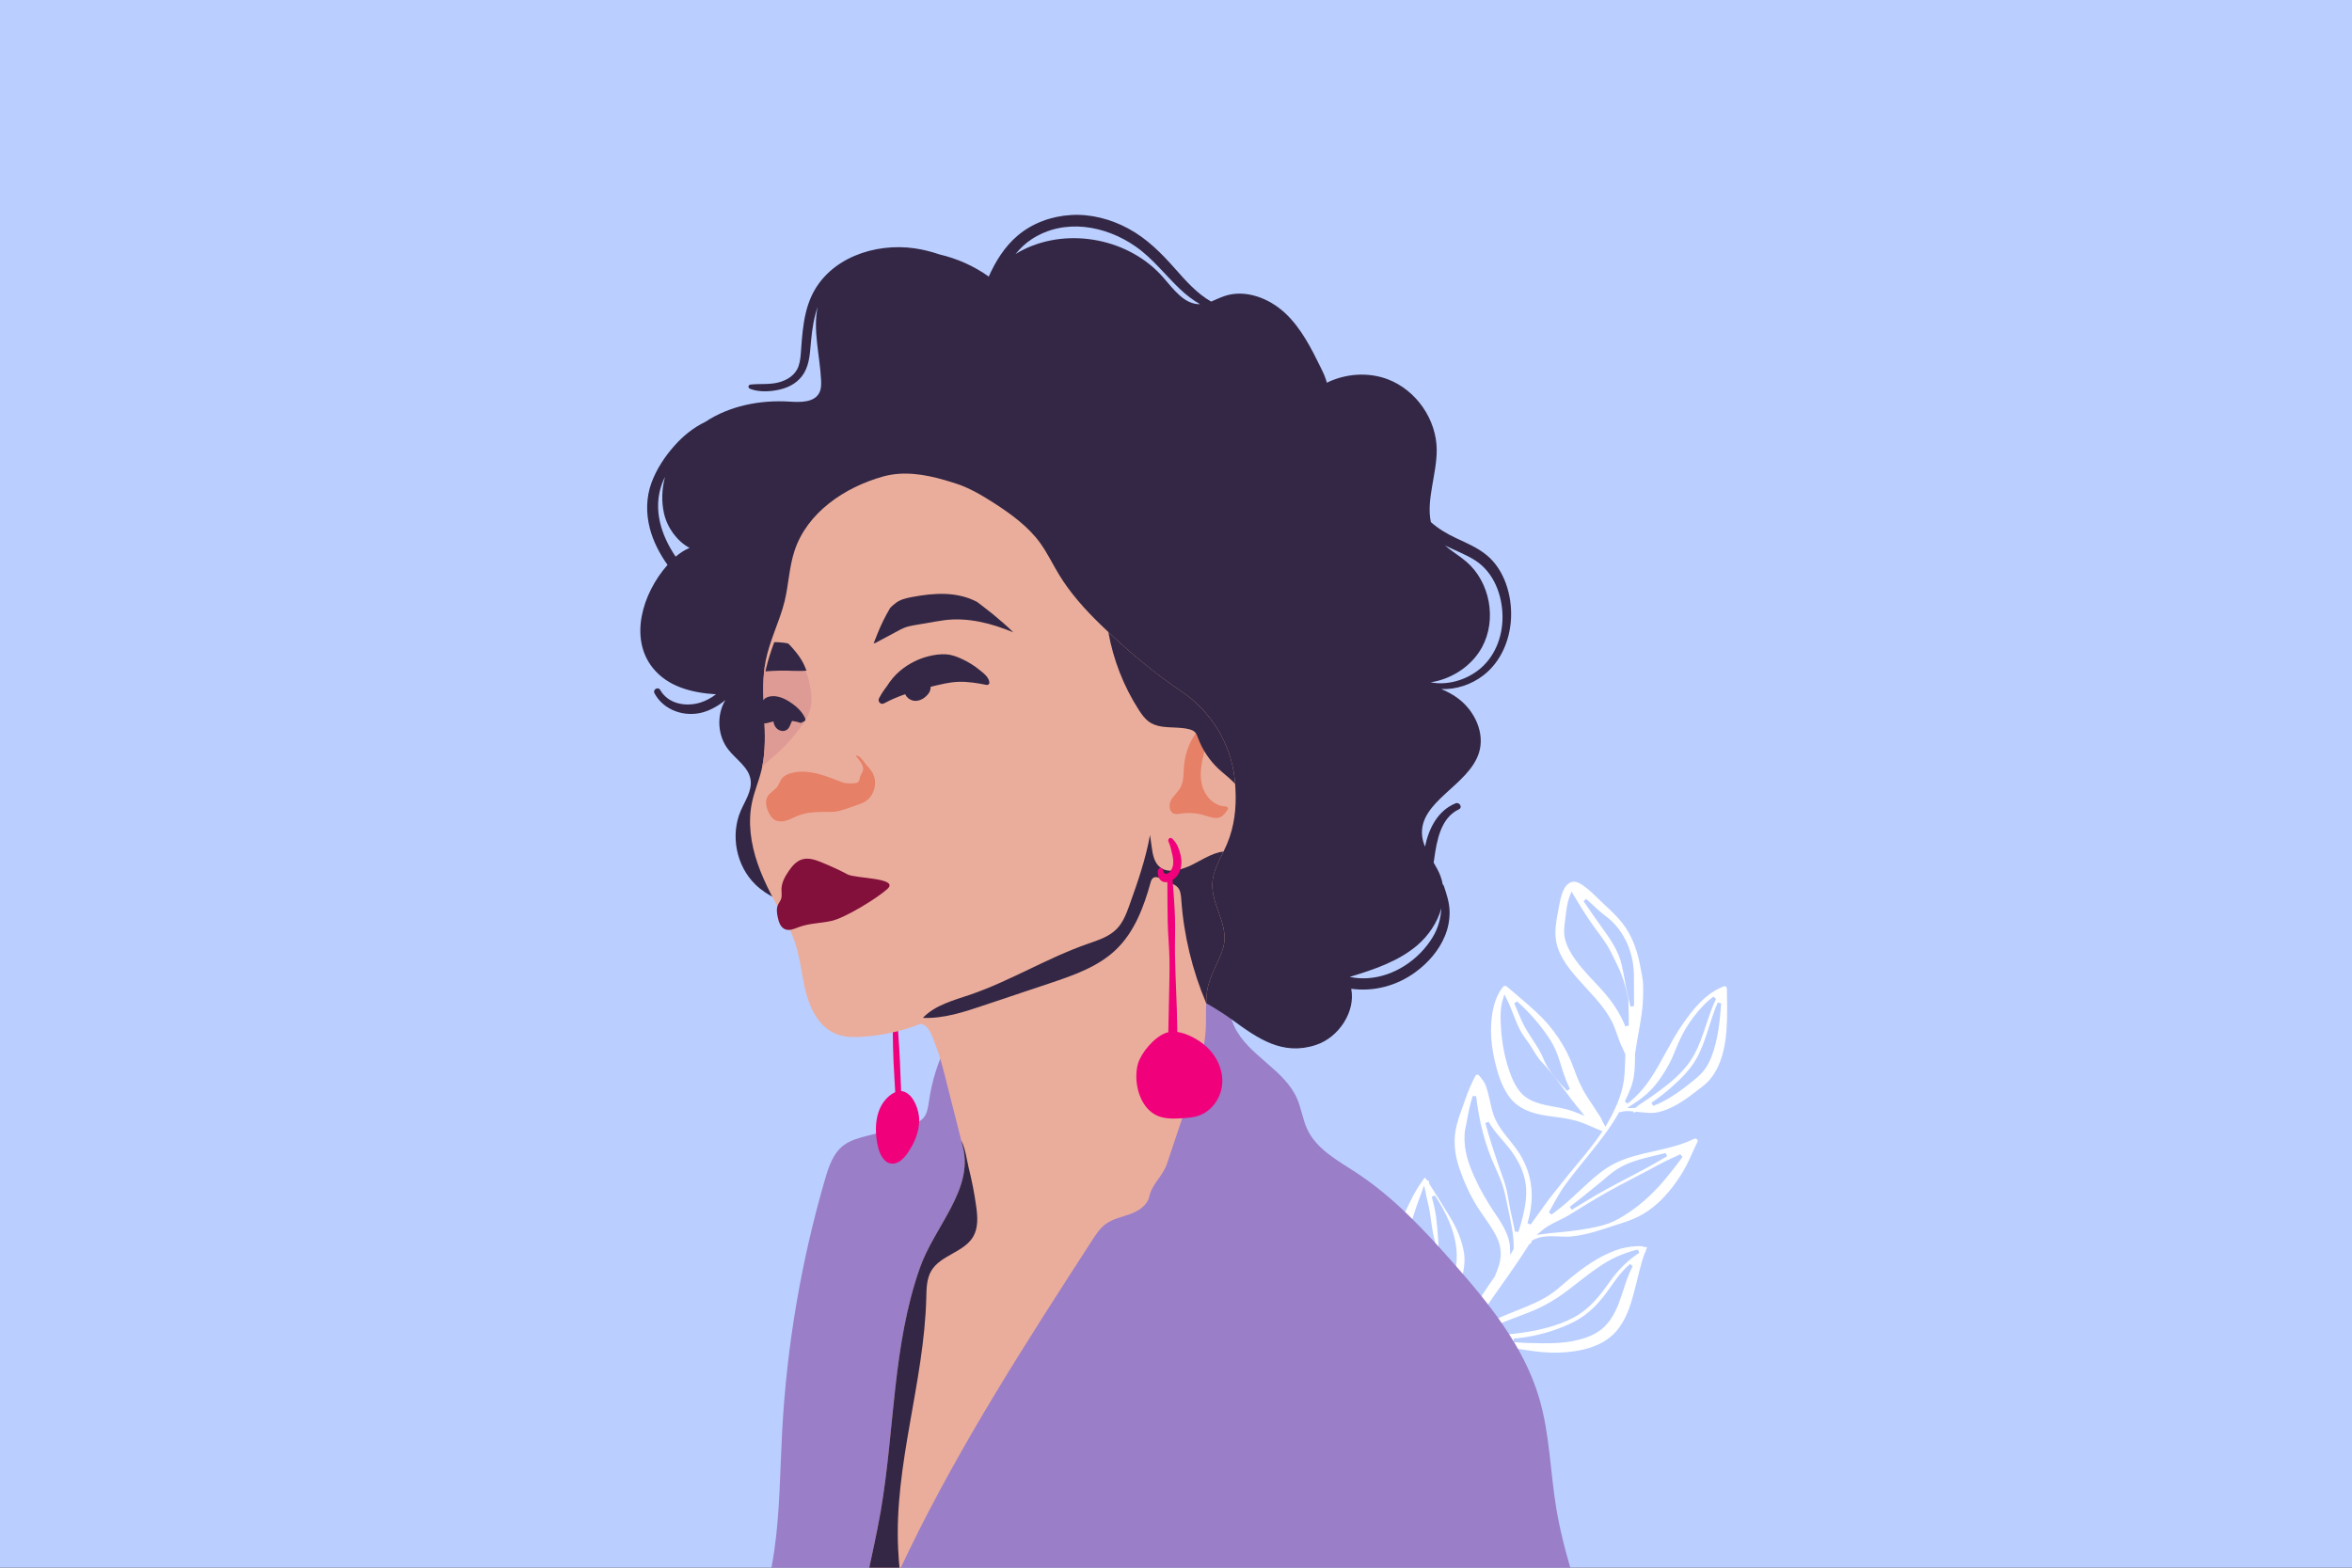
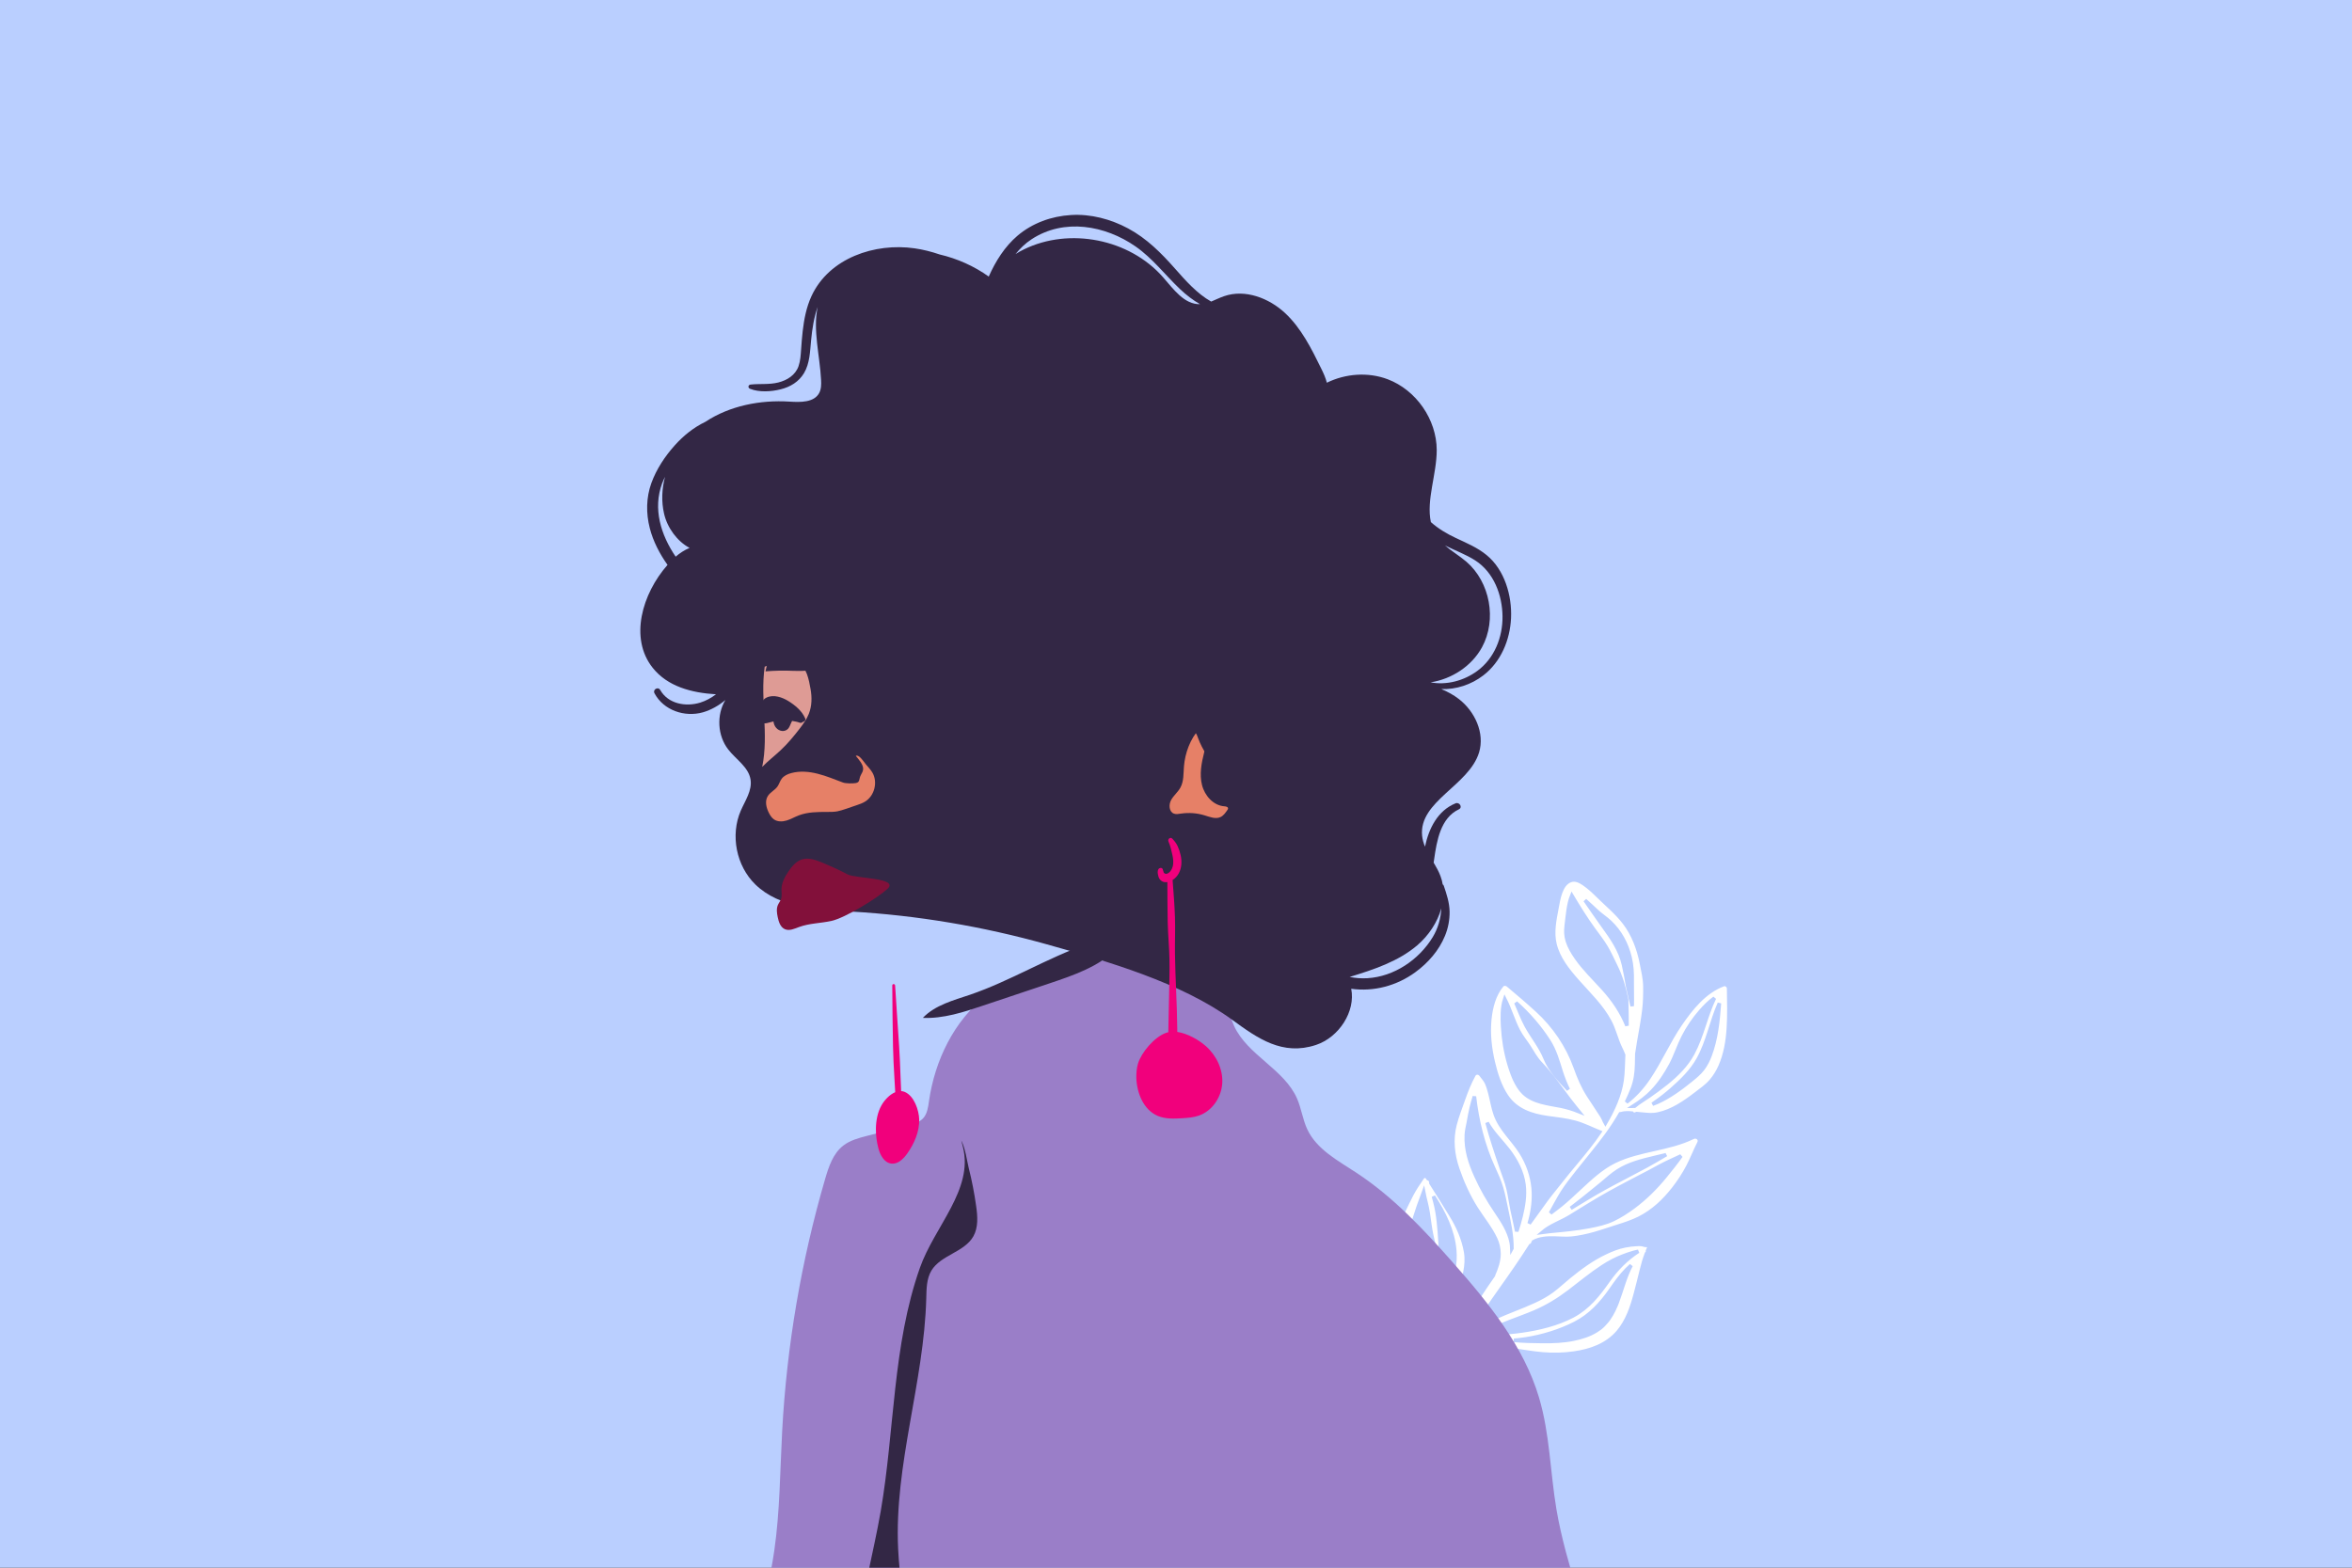
<svg xmlns="http://www.w3.org/2000/svg" width="660" height="440" viewBox="0 0 660 440" fill="none">
  <rect x="0" y="0" width="660" height="440" fill="#333333" stroke="none" />
  <g clip-path="url(#clip0_299_1982)">
    <rect width="660" height="440" fill="#BACFFF" />
    <path d="M404.318 410.78C405.434 406.87 405.649 402.789 405.816 398.752C405.986 394.832 406.442 390.738 407.375 386.921C407.894 384.809 408.671 382.801 409.571 380.845C409.626 380.824 409.689 380.812 409.744 380.775C410.27 380.456 410.817 380.208 411.321 379.85C411.794 379.505 412.311 379.225 412.855 379.024C414.03 378.585 415.288 378.399 416.54 378.337C419.124 378.185 421.662 378.535 424.218 378.855C427.143 379.222 430.022 379.781 432.961 380.017C435.838 380.25 438.775 380.191 441.641 379.779C446.334 379.12 450.89 377.517 454.054 373.811C456.622 370.787 457.922 366.916 458.924 363.14C459.49 360.999 460.04 358.857 460.553 356.706C460.941 355.085 461.416 353.429 462.013 351.841C462.271 351.619 462.36 351.344 462.325 351.078C462.421 350.842 462.509 350.597 462.62 350.361C462.775 350.011 462.565 349.474 462.104 349.54C461.628 349.604 461.074 349.324 460.595 349.273C460.169 349.231 459.75 349.244 459.322 349.264C458.218 349.309 457.125 349.448 456.037 349.658C454.089 350.031 452.232 350.782 450.441 351.635C446.717 353.399 443.454 355.812 440.268 358.406C438.675 359.703 437.177 361.137 435.526 362.354C433.994 363.491 432.317 364.388 430.59 365.198C426.923 366.91 423.073 368.164 419.427 369.916C417.303 370.942 415.264 372.127 413.44 373.577C415.217 370.518 417.147 367.528 419.174 364.643C421.871 360.785 424.635 356.985 427.226 353.061C427.998 351.907 428.747 350.744 429.496 349.581C429.74 349.506 429.973 349.322 430.087 349.009C430.141 348.841 430.233 348.682 430.31 348.522C431.973 347.577 434.114 347.429 436.107 347.476C437.797 347.519 439.381 347.688 441.072 347.52C443.201 347.294 445.34 346.836 447.398 346.257C449.598 345.638 451.758 344.862 453.946 344.181C455.983 343.547 458.038 342.867 459.958 341.91C463.862 339.952 466.986 336.983 469.649 333.559C471.153 331.629 472.532 329.515 473.666 327.344C474.783 325.204 475.642 322.928 476.752 320.78C477.32 319.663 476.112 318.718 475.096 319.218C468.15 322.612 460.071 322.596 453.102 325.982C449.337 327.814 446.139 330.866 443.09 333.691C441.417 335.241 439.757 336.822 437.98 338.259C437.031 339.025 436.045 339.751 435.074 340.493C436.199 338.524 437.217 336.503 438.434 334.584C439.665 332.666 441.078 330.864 442.49 329.078C445.283 325.52 448.234 322.085 450.899 318.42C452.261 316.546 453.524 314.614 454.665 312.63C454.736 312.625 454.822 312.605 454.908 312.586C455.844 312.293 456.907 312.315 457.95 312.415C458.179 312.681 458.522 312.827 458.901 312.689C459.027 312.647 459.138 312.59 459.264 312.549C459.465 312.573 459.658 312.589 459.851 312.605C461.723 312.764 463.417 313.07 465.29 312.662C469.278 311.802 472.798 309.362 475.977 306.923C477.415 305.813 478.983 304.732 480.16 303.339C481.191 302.126 482.035 300.742 482.68 299.288C484.16 295.921 484.756 292.369 485 288.708C485.256 284.947 485.131 281.177 485.085 277.411C485.076 276.704 484.28 276.095 483.585 276.36C478.323 278.345 474.589 283.019 471.507 287.527C468.192 292.382 465.877 297.824 462.577 302.695C460.886 305.199 458.807 307.507 456.398 309.359C456.986 308.135 457.545 306.879 458.043 305.604C458.908 303.367 459.205 301.16 459.262 298.772C459.289 297.78 459.286 296.786 459.32 295.802C459.452 294.907 459.607 294.021 459.746 293.135C459.794 292.927 459.826 292.719 459.843 292.51C460.37 289.483 460.95 286.465 461.315 283.407C461.573 281.222 461.615 278.996 461.586 276.791C461.554 274.647 461.039 272.56 460.633 270.463C459.847 266.377 458.34 262.284 455.783 258.96C453.682 256.214 450.916 253.945 448.451 251.518C447.179 250.259 445.888 249.047 444.411 248.036C443.333 247.299 442.01 246.652 440.701 247.139C437.932 248.16 437.354 252.381 436.882 254.867C436.257 258.193 435.518 261.638 436.328 264.988C437.295 269.011 439.999 272.349 442.685 275.391C445.904 279.031 449.454 282.367 451.758 286.712C453.007 289.063 453.545 291.679 454.699 294.073C455.027 294.755 455.332 295.412 455.605 296.099C455.464 298.476 455.508 300.861 455.173 303.221C454.58 307.426 452.622 311.602 450.501 315.244C450.306 314.902 450.144 314.53 449.974 314.134C449.644 313.352 449.107 312.653 448.657 311.935C447.727 310.467 446.748 309.043 445.802 307.589C444.18 305.074 443.046 302.394 442.05 299.588C439.869 293.494 436.118 287.961 431.324 283.593C428.666 281.165 425.941 278.843 423.185 276.535C422.706 276.127 421.886 276.045 421.444 276.584C419.272 279.246 418.394 282.685 418.047 286.039C417.638 290.103 418.089 294.213 419.035 298.182C419.81 301.459 420.909 304.93 422.822 307.729C425.501 311.64 429.748 313.058 434.238 313.687C436.846 314.048 439.465 314.309 442.012 315.009C444.436 315.672 446.614 316.814 448.918 317.737C446.928 320.693 444.635 323.466 442.366 326.201C440.917 327.947 439.461 329.669 438.072 331.464C436.666 333.274 435.17 335.033 433.817 336.884C432.233 339.051 430.657 341.226 429.103 343.409C429.159 343.194 429.238 342.988 429.293 342.773C430.114 339.774 430.527 336.509 430.226 333.407C429.882 329.883 428.693 326.51 426.812 323.518C424.488 319.816 421.035 316.927 419.579 312.712C418.909 310.797 418.608 308.781 418.095 306.826C417.848 305.892 417.579 304.949 417.198 304.063C416.782 303.09 416.14 302.488 415.54 301.655C415.041 300.982 414.027 300.93 413.589 301.718C412.393 303.886 411.486 306.191 410.664 308.523C409.841 310.855 408.916 313.221 408.292 315.623C407.211 319.799 407.657 324.033 409.042 328.074C410.352 331.903 412.101 335.774 414.274 339.198C416.069 342.015 418.26 344.664 419.689 347.698C420.279 348.958 420.634 350.432 420.63 351.953C420.623 353.924 419.949 355.867 419.149 357.672C419.106 357.771 419.086 357.863 419.067 357.955C418.379 358.958 417.684 359.952 416.997 360.955C412.64 367.302 409.246 374.179 406.522 381.35C406.332 380.364 406.141 379.393 405.935 378.406C405.604 376.731 405.482 375.057 405.726 373.36C406.288 369.527 408.044 366.071 409.417 362.49C410.756 359.001 411.932 355.124 411.281 351.347C410.661 347.735 409.085 344.151 407.154 341.056C405.289 338.049 403.463 335.036 401.543 332.066C401.538 331.996 401.526 331.917 401.521 331.847C401.5 331.272 401.15 330.923 400.728 330.804C400.663 330.7 400.605 330.605 400.531 330.508C400.189 329.989 399.435 330.011 399.125 330.548C398.647 331.358 398.033 332.1 397.532 332.917C397.048 333.703 396.564 334.474 396.149 335.286C395.311 336.888 394.534 338.523 393.757 340.158C392.271 343.307 391.452 346.974 391.032 350.41C390.537 354.51 390.69 358.684 391.665 362.701C392.568 366.411 394.345 369.841 396.419 373.027C397.576 374.808 398.778 376.622 400.176 378.227C401.64 379.905 402.849 381.921 404.056 383.805C404.229 384.286 404.355 384.78 404.451 385.273C404.45 385.289 404.457 385.297 404.457 385.312C404.456 385.328 404.456 385.328 404.463 385.351C404.475 385.429 404.486 385.523 404.498 385.601C404.521 385.788 404.544 385.976 404.559 386.17C404.574 386.365 404.581 386.567 404.588 386.769C404.24 387.818 403.93 388.875 403.697 389.967C403.213 392.166 402.975 394.438 402.732 396.67C402.487 398.919 402.096 401.137 401.813 403.376C401.531 405.599 401.14 407.802 400.634 409.992C400.107 412.305 403.659 413.095 404.318 410.78ZM448.196 255.814C449.331 256.857 450.622 257.681 451.749 258.731C454.628 261.432 456.481 264.896 457.403 268.708C457.935 270.928 458.05 273.13 458.006 275.402C457.969 277.698 458.086 280 458.01 282.302C458.009 282.333 458.008 282.349 458.007 282.38C457.558 280.559 457.18 278.704 456.747 276.869C456.423 274.844 456.029 272.825 455.588 270.819C454.653 266.603 452.193 263.174 449.718 259.745C448.034 257.406 446.421 255.031 444.777 252.67C445.936 253.691 447.054 254.764 448.196 255.814ZM449.926 277.559C447.341 274.692 444.523 272.009 442.309 268.832C441.308 267.384 440.373 265.846 439.833 264.153C439.361 262.682 439.322 261.26 439.519 259.739C439.879 256.984 440.053 253.863 441.07 251.338C442.988 254.549 444.954 257.731 447.144 260.752C448.352 262.426 449.641 264.042 450.705 265.819C451.718 267.524 452.501 269.335 453.387 271.096C454.866 274.055 455.797 277.293 456.441 280.542C456.477 281.506 456.497 282.469 456.51 283.44C456.523 284.916 456.576 286.385 456.551 287.866C455.002 284.019 452.718 280.653 449.926 277.559ZM479.854 296.255C479.345 297.599 478.674 298.944 477.794 300.078C476.874 301.264 475.707 302.215 474.549 303.159C471.621 305.531 468.503 307.826 465.051 309.384C464.608 309.582 464.158 309.757 463.717 309.909C463.957 309.733 464.197 309.572 464.437 309.396C466.046 308.278 467.588 307.072 469.065 305.778C471.889 303.292 474.667 300.61 476.518 297.29C479.277 292.365 480.205 286.692 482.483 281.583C482.128 286.55 481.623 291.597 479.854 296.255ZM468.82 298.859C470.171 296.341 471.012 293.575 472.31 291.031C473.632 288.449 475.275 286.006 477.186 283.822C478.32 282.528 479.628 281.18 481.094 280.133C478.666 285.128 477.686 290.728 475.052 295.644C473.279 298.967 470.538 301.673 467.619 304.023C466.051 305.283 464.417 306.469 462.768 307.624C461.407 308.575 459.951 309.404 458.679 310.467C458.57 310.462 458.454 310.449 458.338 310.452C460.261 309.224 462.098 307.852 463.667 306.204C465.765 303.997 467.394 301.506 468.82 298.859ZM434.639 292.204C436.354 294.902 437.137 297.784 438.086 300.798C438.632 302.529 439.305 304.204 440.089 305.821C440.074 305.805 440.051 305.781 440.037 305.765C437.657 303.186 434.901 300.327 433.598 297.057C432.261 293.701 429.889 290.936 428.201 287.781C427.11 285.732 426.312 283.547 425.379 281.427C428.93 284.584 432.116 288.253 434.639 292.204ZM438.063 310.476C434.47 309.754 430.278 309.418 427.521 306.753C426.448 305.713 425.684 304.36 425.043 303.028C425.007 302.957 424.951 302.83 424.929 302.791C424.851 302.624 424.788 302.459 424.718 302.285C424.578 301.937 424.438 301.59 424.306 301.235C424 300.414 423.725 299.58 423.474 298.738C422.445 295.263 421.862 291.691 421.661 288.081C421.521 285.576 421.454 282.825 422.258 280.376C423.739 283.273 424.611 286.447 426.116 289.337C426.947 290.941 428.129 292.327 429.104 293.844C430.092 295.392 430.974 297.068 432.259 298.404C434.666 300.914 436.844 303.857 438.911 306.663C439.93 308.05 440.973 309.43 442.064 310.765C442.38 311.159 442.719 311.578 443.051 311.988C441.433 311.343 439.764 310.821 438.063 310.476ZM423.288 322.807C425.455 325.64 427.22 328.977 427.655 332.566C428.029 335.586 427.526 338.412 426.833 341.34C426.492 342.769 426.066 344.186 425.617 345.595C425.238 343.576 424.742 341.591 424.324 339.578C423.926 337.651 423.669 335.7 423.232 333.779C422.769 331.749 422.005 329.861 421.328 327.907C419.874 323.676 418.459 319.408 417.288 315.081C418.835 317.903 421.355 320.294 423.288 322.807ZM424.062 348.702C423.434 345.454 421.53 342.632 419.714 339.938C417.599 336.804 415.751 333.588 414.192 330.136C412.512 326.455 411.251 322.581 411.475 318.493C411.54 317.332 411.814 316.202 412.042 315.071C412.312 313.663 412.529 312.244 412.876 310.854C413.131 309.802 413.424 308.774 413.732 307.748C414.523 314.596 416.177 321.382 419.035 327.645C419.907 329.553 420.772 331.438 421.36 333.458C421.901 335.313 422.269 337.223 422.66 339.11C423.432 342.807 424.301 346.578 424.261 350.379L424.244 350.41C424.223 349.819 424.177 349.266 424.062 348.702ZM450.247 333.511C447.027 335.274 443.931 337.236 440.783 339.125C442.012 338.177 443.24 337.229 444.454 336.265C446.118 334.947 447.767 333.598 449.401 332.249C450.898 331.009 452.346 329.652 453.99 328.605C457.095 326.62 460.688 325.736 464.226 324.887C465.308 324.624 466.398 324.368 467.496 324.105C467.488 324.112 467.488 324.112 467.488 324.112C465.656 325.197 463.832 326.275 461.956 327.296C458.061 329.41 454.118 331.389 450.247 333.511ZM434.937 345.617C434.252 345.681 433.534 345.759 432.823 345.86C435.016 343.968 438.087 342.952 440.511 341.473C444.203 339.203 447.857 336.909 451.65 334.798C455.364 332.731 459.15 330.807 462.914 328.828C464.86 327.802 466.764 326.681 468.774 325.79C469.771 325.352 470.753 324.898 471.728 324.42C470.331 326.385 468.798 328.283 467.297 330.135C464.674 333.359 461.633 336.386 458.274 338.857C456.494 340.162 454.69 341.325 452.7 342.287C450.607 343.299 448.304 343.789 446.034 344.234C442.372 344.93 438.639 345.273 434.937 345.617ZM408.211 350.889C408.531 354.628 407.764 358.01 406.372 361.474C405.233 364.304 403.946 367.136 403.174 370.106C403.295 368.745 403.532 367.382 403.669 366.006C403.854 364.066 403.65 362.14 403.734 360.203C403.819 358.22 404.144 356.27 404.199 354.286C404.307 350.526 404.03 346.703 403.648 342.976C403.458 341.082 403.158 339.23 402.671 337.385C402.523 336.85 402.384 336.309 402.244 335.783C405.227 340.382 407.729 345.349 408.211 350.889ZM395.825 363.245C393.736 356.457 394.525 348.977 396.791 342.331C397.378 340.617 397.864 338.892 398.519 337.205C398.859 336.343 399.183 335.48 399.493 334.6C399.676 335.563 399.907 336.512 400.145 337.469C400.655 339.486 400.934 341.477 401.202 343.538C401.466 345.513 401.865 347.424 402.371 349.355C402.878 351.271 402.996 353.217 402.956 355.202C402.879 359.32 402.17 363.17 401.014 367.102C400.513 368.811 400.082 370.694 400.16 372.498C398.401 369.558 396.84 366.526 395.825 363.245ZM455.664 360.089C455.066 361.887 454.499 363.702 453.832 365.489C453.797 365.565 453.719 365.771 453.7 365.833C453.614 366.031 453.543 366.23 453.457 366.428C453.267 366.885 453.053 367.334 452.84 367.782C452.457 368.565 452.012 369.33 451.523 370.046C451.482 370.099 451.276 370.393 451.251 370.43C451.144 370.573 451.037 370.716 450.922 370.851C450.627 371.211 450.317 371.554 449.993 371.882C449.263 372.611 448.893 372.905 447.975 373.479C446.021 374.706 443.81 375.394 441.5 375.861C438.705 376.431 435.844 376.54 432.996 376.518C430.272 376.501 427.527 376.445 424.822 376.188C425.936 376.089 427.043 375.966 428.153 375.796C432.881 375.062 437.734 373.572 442.004 371.381C446.219 369.227 449.331 365.822 452.004 361.987C453.386 360.006 454.751 358.054 456.455 356.327C456.861 355.91 457.282 355.525 457.717 355.14C456.889 356.703 456.243 358.367 455.664 360.089ZM416.412 374.303C420.779 371.682 425.98 370.215 430.575 368.248C434.125 366.733 437.266 364.82 440.324 362.491C443.438 360.127 446.458 357.595 449.74 355.463C451.577 354.269 453.484 353.25 455.535 352.484C456.521 352.116 457.506 351.762 458.52 351.488C458.92 351.373 459.327 351.298 459.735 351.207C456.374 353.367 453.58 356.226 451.273 359.503C448.502 363.443 445.628 367.09 441.284 369.379C437.011 371.631 431.873 372.876 427.109 373.555C424.633 373.906 422.132 374.131 419.628 374.24C418.656 374.284 417.525 374.235 416.412 374.303Z" fill="white" stroke="#BACFFF" />
    <path d="M211.638 461.048H446.856C445.521 456.522 444.17 451.997 442.819 447.471C440.475 439.592 438.114 431.68 436.747 423.573C435.005 413.154 434.891 402.41 431.879 392.284C427.581 377.78 417.7 365.668 407.688 354.338C399.5 345.058 390.937 335.926 380.6 329.137C375.407 325.735 369.481 322.593 366.844 316.977C365.558 314.226 365.183 311.133 363.979 308.349C360.348 300.03 350.092 296.205 346.299 287.951C344.574 284.174 344.33 279.73 341.936 276.344C335.636 267.488 319.878 269.393 310.485 269.604C298.634 269.881 286.31 271.965 276.738 279.437C267.671 286.518 262.331 297.653 260.687 309.033C260.443 310.758 260.215 312.598 259.043 313.868C258.001 314.991 256.438 315.414 254.973 315.805C251.082 316.798 247.192 317.807 243.301 318.8C240.957 319.402 238.531 320.054 236.626 321.535C233.777 323.749 232.556 327.412 231.547 330.879C224.824 353.931 220.77 377.747 219.484 401.726C218.882 412.91 218.866 424.159 217.27 435.245C216.115 443.157 214.177 450.938 212.224 458.687C212.028 459.485 211.833 460.283 211.638 461.048Z" fill="#9A7EC8" />
    <path d="M183.15 187.427C176.54 179.124 180.203 166.622 187.317 158.548C185.103 155.422 183.296 151.971 182.336 148.243C181.261 144.059 181.31 139.647 182.791 135.561C184.208 131.671 186.568 128.105 189.319 125.029C191.745 122.31 194.626 119.982 197.915 118.403C204.768 113.877 213.331 112.201 221.569 112.722C224.613 112.917 228.422 112.998 229.871 110.312C230.457 109.222 230.473 107.903 230.408 106.666C230.066 99.829 228.064 92.649 229.448 86.154C228.389 89.149 227.917 92.308 227.608 95.466C227.299 98.575 227.266 101.945 225.622 104.712C224.173 107.154 221.764 108.603 219.062 109.27C216.392 109.938 213.054 110.149 210.466 109.124C209.815 108.863 209.913 108.017 210.613 107.936C213.217 107.642 215.822 108.001 218.41 107.349C220.885 106.731 223.196 105.282 224.075 102.791C224.613 101.245 224.694 99.617 224.808 98.005C224.922 96.312 225.052 94.619 225.248 92.926C225.638 89.573 226.273 86.252 227.689 83.159C232.638 72.382 245.548 68.1 256.634 69.696C259.043 70.037 261.387 70.64 263.683 71.421C268.615 72.577 273.336 74.677 277.455 77.624C279.36 73.326 281.948 69.207 285.497 66.179C289.697 62.598 295.053 60.677 300.523 60.351C306.09 60.01 311.674 61.491 316.558 64.112C321.816 66.928 325.902 71.063 329.809 75.491C332.658 78.714 335.93 82.442 339.869 84.64C341.074 84.152 342.263 83.549 343.5 83.126C349.377 81.091 356.067 83.631 360.625 87.879C365.167 92.128 368.016 97.859 370.751 103.442C371.37 104.696 371.988 106.047 372.33 107.415C377.588 104.842 383.888 104.37 389.391 106.438C397.4 109.466 403.13 117.736 403.163 126.298C403.179 133.038 400.184 140.364 401.519 146.534C403.619 148.406 405.996 149.806 408.551 151.01C411.531 152.41 414.591 153.68 417.163 155.796C422.21 159.931 424.31 167.176 424.017 173.508C423.724 179.645 421.168 185.783 416.219 189.576C412.817 192.18 408.617 193.548 404.433 193.401C406.191 194.118 407.868 195.029 409.365 196.185C413.858 199.653 416.691 205.741 415.047 211.178C412.214 220.506 398.1 224.869 399.061 234.571C399.175 235.646 399.468 236.655 399.875 237.632C400.933 232.569 403.391 227.539 408.437 225.471C409.544 225.016 410.521 226.611 409.382 227.148C404.221 229.574 403.163 236.069 402.447 241.116C402.398 241.441 402.349 241.783 402.3 242.109C403.033 243.346 403.733 244.583 404.221 245.902C404.514 246.667 404.71 247.448 404.84 248.23C404.97 248.311 405.1 248.425 405.149 248.62C405.947 250.965 406.728 253.341 406.777 255.832C406.81 258.193 406.37 260.488 405.475 262.669C403.782 266.788 400.754 270.239 397.172 272.86C391.93 276.702 385.451 278.395 379.167 277.516C380.437 283.865 375.749 291.125 369.302 293.274C359.86 296.416 352.893 291.418 345.795 286.242C331.339 275.709 310.681 269.783 293.637 265.014C275.778 260.016 257.383 256.906 238.857 255.848C229.334 255.295 218.801 254.888 211.964 248.246C206.608 243.037 204.899 234.425 207.861 227.555C209.099 224.706 211.101 221.874 210.613 218.797C210.059 215.281 206.527 213.164 204.345 210.348C201.333 206.457 201.024 200.694 203.547 196.478C201.692 198.025 199.559 199.262 197.231 199.929C192.119 201.362 186.21 199.376 183.654 194.573C183.101 193.515 184.68 192.62 185.266 193.662C187.512 197.585 192.461 198.448 196.515 197.194C198.094 196.706 199.592 195.876 200.926 194.866C194.024 194.459 187.317 192.669 183.15 187.427ZM414.526 188.322C419.345 184.806 421.689 178.848 421.624 173.003C421.559 166.996 419.182 160.648 413.972 157.294C411.351 155.617 408.405 154.543 405.621 153.159C405.556 153.127 405.507 153.094 405.442 153.061C407.33 154.706 409.561 156.008 411.482 157.652C418.14 163.382 420.077 173.915 415.877 181.648C412.979 186.971 407.396 190.585 401.437 191.513C405.947 192.376 410.831 191.041 414.526 188.322ZM383.693 274.553C391.198 274.114 398.182 269.376 402.04 263.027C403.521 260.569 404.319 257.786 404.449 254.937C403.358 258.909 400.851 262.621 397.693 265.323C392.337 269.881 385.468 272.128 378.728 274.195C380.356 274.521 382.016 274.651 383.693 274.553ZM287.304 70.005C300.116 63.721 316.948 67.075 326.358 77.803C329.288 81.14 332.316 85.487 336.744 85.373C334.742 84.233 332.886 82.8 331.176 81.189C326.976 77.2 323.444 72.512 318.658 69.175C310.127 63.233 298.569 61.182 289.469 67.156C287.695 68.312 286.246 69.745 284.976 71.307C285.741 70.835 286.506 70.379 287.304 70.005ZM193.503 153.778C190.036 151.954 187.236 148.113 186.34 144.14C185.559 140.722 185.722 137.189 186.617 133.819C186.34 134.422 186.047 135.008 185.819 135.61C183.133 142.789 185.461 150.164 189.596 156.236C190.736 155.259 192.087 154.364 193.503 153.778Z" fill="#332745" />
    <path d="M247.37 310.205C248.152 308.822 249.601 307.21 251.212 306.542C251.115 305.208 251.066 303.873 250.984 302.538C250.805 299.64 250.659 296.726 250.594 293.828C250.464 288.082 250.431 282.335 250.382 276.589C250.382 276.068 251.147 276.084 251.18 276.589C251.522 282.27 251.945 287.952 252.303 293.617C252.482 296.384 252.596 299.152 252.694 301.935C252.743 303.368 252.824 304.801 252.873 306.233C253.198 306.249 253.54 306.331 253.866 306.461C256.519 307.584 257.871 311.589 257.936 314.194C258.017 317.612 256.584 320.917 254.615 323.717C253.54 325.247 251.994 326.794 250.138 326.582C248.119 326.354 246.963 324.173 246.459 322.203C246.003 320.445 245.775 318.622 245.791 316.798C245.824 314.519 246.247 312.191 247.37 310.205Z" fill="#F1007C" />
-     <path d="M212.598 242.369C214.519 247.936 217.416 253.097 220.314 258.224C223.407 263.711 224.286 268.676 225.344 274.878C226.419 281.08 228.877 287.999 234.754 290.262C237.13 291.174 239.751 291.174 242.291 290.978C247.761 290.588 253.182 289.367 258.31 287.38C260.768 287.657 261.614 291.06 262.526 293.355C263.796 296.546 264.642 299.899 265.473 303.22C266.889 308.836 268.321 314.453 269.738 320.069C269.9 320.688 270.047 321.323 270.21 321.941C273.221 333.874 262.217 344.244 258.131 355.851C250.447 377.632 251.065 401.367 247.142 424.142C245.026 436.335 241.607 448.333 240.403 460.656C245.465 454.698 249.047 447.682 252.465 440.617C253.279 438.94 254.077 437.247 254.891 435.57C269.656 405.079 288.084 376.542 306.48 348.086C307.554 346.425 308.661 344.732 310.257 343.56C312.275 342.062 314.847 341.59 317.208 340.727C319.552 339.865 321.961 338.286 322.499 335.844C323.313 332.165 326.308 330.13 327.496 326.548C329.727 319.906 331.941 313.264 334.171 306.606C336.075 300.909 337.996 295.129 338.338 289.122C338.485 286.599 338.355 284.06 338.468 281.536C338.485 280.266 338.582 279.013 338.794 277.76C339.25 275.122 340.569 272.387 341.692 269.945C342.489 268.187 343.303 266.397 343.548 264.476C344.248 258.876 339.966 253.666 340.194 248.034C340.243 246.829 340.487 245.673 340.862 244.534C340.878 244.501 340.894 244.469 340.894 244.436C341.513 242.58 342.457 240.806 343.32 239.015C343.694 238.266 344.036 237.517 344.362 236.752C346.364 231.999 346.966 226.773 346.689 221.596C346.673 221.075 346.641 220.571 346.592 220.05C346.559 219.529 346.51 218.992 346.445 218.471C346.445 218.406 346.429 218.34 346.429 218.292C345.273 208.378 339.641 199.473 331.354 193.922C324.647 189.429 318.364 184.235 312.471 178.766C311.982 178.31 311.494 177.838 311.005 177.382C310.257 176.666 309.508 175.966 308.775 175.249C304.396 171 300.277 166.41 297.119 161.184C295.329 158.238 293.847 155.096 291.812 152.296C288.443 147.705 283.722 144.286 278.935 141.193C275.582 139.044 272.114 136.977 268.321 135.74C267.28 135.398 266.221 135.072 265.163 134.763C259.433 133.103 253.475 132.142 247.745 133.754C236.919 136.798 226.451 143.912 222.951 154.607C221.454 159.133 221.307 164 220.2 168.64C219.468 171.668 218.328 174.566 217.254 177.496C216.309 180.084 215.43 182.673 214.877 185.359C214.861 185.473 214.828 185.57 214.812 185.684C214.714 186.156 214.649 186.645 214.584 187.117C213.265 196.38 215.788 206.082 213.884 215.247C213.819 215.573 213.737 215.915 213.656 216.24C212.94 219.187 211.719 222.02 211.067 224.999C209.798 230.745 210.677 236.801 212.598 242.369Z" fill="#EBAD9B" />
    <path d="M258.961 285.688C264.757 285.933 270.406 284.077 275.908 282.221C282.143 280.137 288.378 278.053 294.596 275.97C301.287 273.723 308.222 271.33 313.285 266.414C318.348 261.497 320.952 254.595 322.841 247.79C322.987 247.253 323.166 246.667 323.639 246.374C324.257 245.983 325.071 246.276 325.739 246.586C326.699 247.025 327.676 247.448 328.636 247.888C329.287 248.181 329.955 248.49 330.443 249.011C331.29 249.923 331.387 251.29 331.485 252.528C332.185 262.491 334.562 272.339 338.469 281.537C338.485 280.267 338.583 279.014 338.795 277.76C339.25 275.123 340.569 272.388 341.692 269.946C342.49 268.188 343.304 266.398 343.548 264.477C344.248 258.877 339.967 253.667 340.195 248.035C340.325 244.828 341.904 241.93 343.32 239.016C340.048 239.26 336.076 242.125 333.471 243.2C330.883 244.258 327.692 245.137 325.511 243.395C323.866 242.093 323.46 239.797 323.183 237.714C323.02 236.59 322.873 235.467 322.711 234.344C321.506 241.051 319.276 247.53 316.964 253.96C316.101 256.369 315.173 258.86 313.383 260.7C311.185 262.979 307.994 263.923 305.015 264.981C293.766 268.921 283.51 275.319 272.245 279.177C267.524 280.772 262.396 282.091 258.961 285.688Z" fill="#332745" />
    <path d="M213.884 215.249C215.496 213.589 217.385 212.14 219.078 210.545C221.015 208.738 222.708 206.687 224.336 204.587C225.345 203.268 226.338 201.917 226.957 200.37C227.852 198.14 227.868 195.682 227.445 193.354C227.022 190.993 226.354 186.972 223.782 185.996C221.178 185.019 217.482 185.996 214.584 187.119C213.266 196.382 215.789 206.068 213.884 215.249Z" fill="#DE9B95" />
    <path d="M246.67 195.991C247.272 194.819 248.005 193.712 248.819 192.67C249.861 191.026 251.065 189.528 252.612 188.242C254.94 186.305 257.675 184.905 260.621 184.172C262.184 183.781 263.894 183.537 265.505 183.651C267.214 183.765 268.777 184.4 270.291 185.133C271.838 185.881 273.319 186.777 274.654 187.867C275.826 188.812 277.519 189.967 277.633 191.595C277.666 192.035 277.194 192.312 276.819 192.23C274.231 191.709 271.626 191.286 268.973 191.368C266.401 191.449 263.894 192.1 261.387 192.702C261.305 192.719 261.224 192.751 261.142 192.767C261.175 193.451 260.963 194.119 260.54 194.672C260.068 195.291 259.433 195.861 258.733 196.235C257.919 196.658 256.942 196.854 256.047 196.593C255.217 196.349 254.5 195.795 254.093 195.03C254.061 194.965 254.045 194.9 254.012 194.835C251.977 195.551 249.991 196.365 248.086 197.407C247.175 197.928 246.198 196.902 246.67 195.991Z" fill="#332745" />
    <path d="M213.233 200.791C213.282 199.001 213.233 196.64 215.154 195.761C217.107 194.866 219.5 195.696 221.21 196.754C223.114 197.926 225.019 199.505 225.931 201.589C226.159 202.126 225.752 202.582 225.312 202.582C225.084 202.826 224.742 202.973 224.384 202.826C223.733 202.582 223 202.452 222.268 202.338C222.17 202.566 222.056 202.778 221.959 202.989C221.731 203.51 221.535 204.112 221.128 204.552C220.2 205.529 218.67 205.268 217.824 204.308C217.368 203.803 217.124 203.152 217.042 202.485C216.424 202.647 215.821 202.81 215.186 202.957C214.568 203.087 213.884 203.119 213.461 202.566C213.119 202.045 213.217 201.394 213.233 200.791Z" fill="#332745" />
    <path d="M246.183 177.969C247.192 175.413 248.413 172.955 249.813 170.594C250.35 170.057 250.936 169.536 251.555 169.097C252.873 168.185 254.404 167.859 255.934 167.566C262.071 166.394 268.55 165.971 274.183 168.934C274.736 169.357 275.306 169.78 275.843 170.204C277.78 171.669 279.653 173.199 281.476 174.811C282.436 175.657 283.429 176.52 284.325 177.464C284.325 177.464 284.325 177.464 284.308 177.464C278.22 174.925 271.529 173.199 264.904 174.078C263.243 174.306 261.583 174.615 259.938 174.908C258.294 175.201 256.601 175.413 254.973 175.804C253.313 176.211 251.864 177.139 250.366 177.936C248.804 178.783 247.241 179.597 245.678 180.427C245.499 180.525 245.336 180.541 245.173 180.541C245.499 179.678 245.841 178.815 246.183 177.969Z" fill="#332745" />
    <path d="M214.812 188.437C214.894 188.421 214.991 188.404 215.073 188.404C216.343 188.307 217.629 188.258 218.898 188.225C221.373 188.16 223.847 188.453 226.322 188.225C225.931 187.216 225.492 186.223 224.938 185.295C224.14 183.928 223.098 182.674 222.04 181.502C221.78 181.193 221.487 180.916 221.194 180.623C220.754 180.509 220.282 180.428 219.81 180.379C218.996 180.297 218.101 180.2 217.254 180.248C216.31 182.837 215.431 185.425 214.877 188.111C214.861 188.225 214.829 188.323 214.812 188.437Z" fill="#332745" />
    <path d="M242.21 215.819C242.193 216.405 241.9 216.942 241.607 217.447C240.956 218.554 241.428 219.531 240.175 219.775C239.377 219.937 237.31 219.921 236.545 219.628C234.2 218.765 231.889 217.772 229.463 217.17C227.038 216.551 224.465 216.323 222.056 216.975C221.014 217.251 219.972 217.723 219.337 218.586C218.849 219.254 218.637 220.084 218.165 220.751C217.433 221.793 216.131 222.347 215.463 223.421C214.551 224.854 215.024 226.758 215.821 228.272C216.163 228.924 216.586 229.558 217.189 229.982C218.198 230.682 219.565 230.649 220.738 230.291C221.91 229.933 222.984 229.298 224.124 228.858C226.679 227.882 229.479 227.882 232.214 227.882C233.126 227.882 234.054 227.882 234.949 227.719C235.731 227.572 236.479 227.312 237.245 227.068C238.286 226.71 239.345 226.351 240.387 225.993C241.2 225.717 242.014 225.44 242.747 224.984C245.401 223.372 246.377 219.498 244.798 216.828C244.294 215.965 243.561 215.233 242.926 214.468C242.438 213.882 241.054 211.668 240.142 212.14C240.907 213.116 242.226 214.468 242.21 215.819Z" fill="#E68067" />
    <path d="M230.713 242.101C228.895 241.353 226.885 240.618 225.016 241.224C223.39 241.74 222.225 243.145 221.265 244.563C220.253 246.046 219.344 247.709 219.293 249.514C219.268 250.455 219.485 251.422 219.178 252.312C218.973 252.918 218.538 253.421 218.282 254.014C217.834 255.058 218 256.257 218.231 257.366C218.499 258.72 218.986 260.241 220.253 260.795C221.521 261.35 222.955 260.654 224.248 260.177C227.141 259.119 230.304 259.132 233.312 258.475C237.14 257.637 246.068 252.157 249 249.514C252.508 246.343 240.098 246.613 237.832 245.414C235.527 244.177 233.133 243.106 230.713 242.101Z" fill="#82103A" />
    <path d="M319.341 298.499C320.302 295.358 323.899 291.125 327.074 289.937C327.318 289.839 327.579 289.774 327.839 289.725C327.888 286.339 327.985 282.953 328.051 279.567C328.116 276.132 328.23 272.681 328.165 269.246C328.099 265.795 327.758 262.376 327.676 258.925C327.595 255.148 327.595 251.355 327.579 247.578C327.285 247.611 326.976 247.627 326.667 247.562C325.837 247.383 325.251 246.748 325.055 245.934C324.892 245.266 324.697 244.566 325.088 243.932C325.332 243.541 326.048 243.427 326.26 243.932C326.358 244.159 326.423 244.355 326.472 244.583C326.488 244.68 326.537 244.794 326.553 244.892C326.553 244.925 326.569 244.941 326.569 244.957C326.879 245.185 327.025 245.332 327.416 245.234C328.246 245.006 328.816 244.094 329.044 243.313C329.385 242.19 329.223 240.969 328.962 239.845C328.686 238.641 328.409 237.322 327.888 236.199C327.579 235.531 328.392 234.799 328.962 235.385C329.565 236.02 330.069 236.655 330.444 237.452C330.818 238.283 331.111 239.129 331.306 240.025C331.681 241.734 331.616 243.557 330.786 245.104C330.395 245.836 329.76 246.552 329.011 247.025C329.027 247.073 329.044 247.122 329.06 247.171C329.32 250.606 329.597 254.041 329.711 257.476C329.825 260.911 329.662 264.346 329.711 267.781C329.809 274.667 330.281 281.536 330.346 288.406C330.346 288.813 330.362 289.22 330.362 289.627C333.309 290.067 336.451 291.923 338.323 293.567C341.302 296.172 343.223 300.095 342.979 304.051C342.734 308.006 340.146 311.832 336.402 313.118C334.92 313.639 333.325 313.753 331.762 313.851C329.451 313.997 327.058 314.095 324.925 313.216C320.937 311.555 319.032 306.883 318.869 302.569C318.853 301.251 318.934 299.834 319.341 298.499Z" fill="#F1007C" />
    <path d="M252.026 434.693C250.903 411.088 259.303 388.004 259.922 364.383C259.987 361.713 260.003 358.913 261.354 356.634C263.992 352.223 270.617 351.474 273.141 346.997C274.557 344.474 274.329 341.381 273.922 338.516C273.417 334.885 272.717 331.304 271.822 327.755C271.334 325.785 270.91 322.35 269.738 320.071C269.901 320.69 270.048 321.325 270.21 321.943C273.222 333.876 262.217 344.246 258.131 355.853C250.447 377.635 251.066 401.37 247.143 424.144C245.026 436.337 241.608 448.335 240.403 460.658C245.466 454.7 249.047 447.684 252.466 440.619C252.271 438.633 252.124 436.679 252.026 434.693Z" fill="#332745" />
    <path d="M332.234 215.101C332.071 217.119 332.218 219.268 331.241 221.043C330.541 222.329 329.32 223.273 328.62 224.559C327.92 225.845 328.034 227.831 329.401 228.352C330.02 228.596 330.704 228.45 331.371 228.352C333.601 228.026 335.913 228.189 338.062 228.857C339.511 229.296 341.106 229.964 342.474 229.329C343.336 228.938 343.906 228.091 344.443 227.31C344.525 227.196 344.606 227.066 344.606 226.919C344.622 226.464 344.004 226.333 343.564 226.301C340.487 226.089 338.046 223.322 337.297 220.326C336.548 217.331 337.134 214.173 337.899 211.194C338.404 209.224 341.074 199.652 336.532 204.617C333.992 207.368 332.527 211.389 332.234 215.101Z" fill="#E68067" />
    <path d="M311.006 177.382C312.39 185.147 315.304 192.635 319.569 199.261C320.383 200.515 321.262 201.768 322.5 202.631C325.609 204.78 329.858 203.754 333.537 204.633C334.221 204.796 334.921 205.04 335.393 205.561C335.8 206.017 335.995 206.603 336.207 207.189C337.411 210.429 339.381 213.391 341.904 215.768C343.272 217.054 344.802 218.161 346.104 219.512C346.267 219.691 346.43 219.871 346.593 220.05C346.56 219.529 346.511 218.991 346.446 218.471C346.446 218.405 346.43 218.34 346.43 218.291C345.274 208.377 339.642 199.489 331.355 193.922C324.665 189.428 318.365 184.235 312.472 178.766C311.983 178.293 311.495 177.838 311.006 177.382Z" fill="#332745" />
  </g>
  <defs>
    <clipPath id="clip0_299_1982">
      <rect width="660" height="440" fill="white" />
    </clipPath>
  </defs>
</svg>